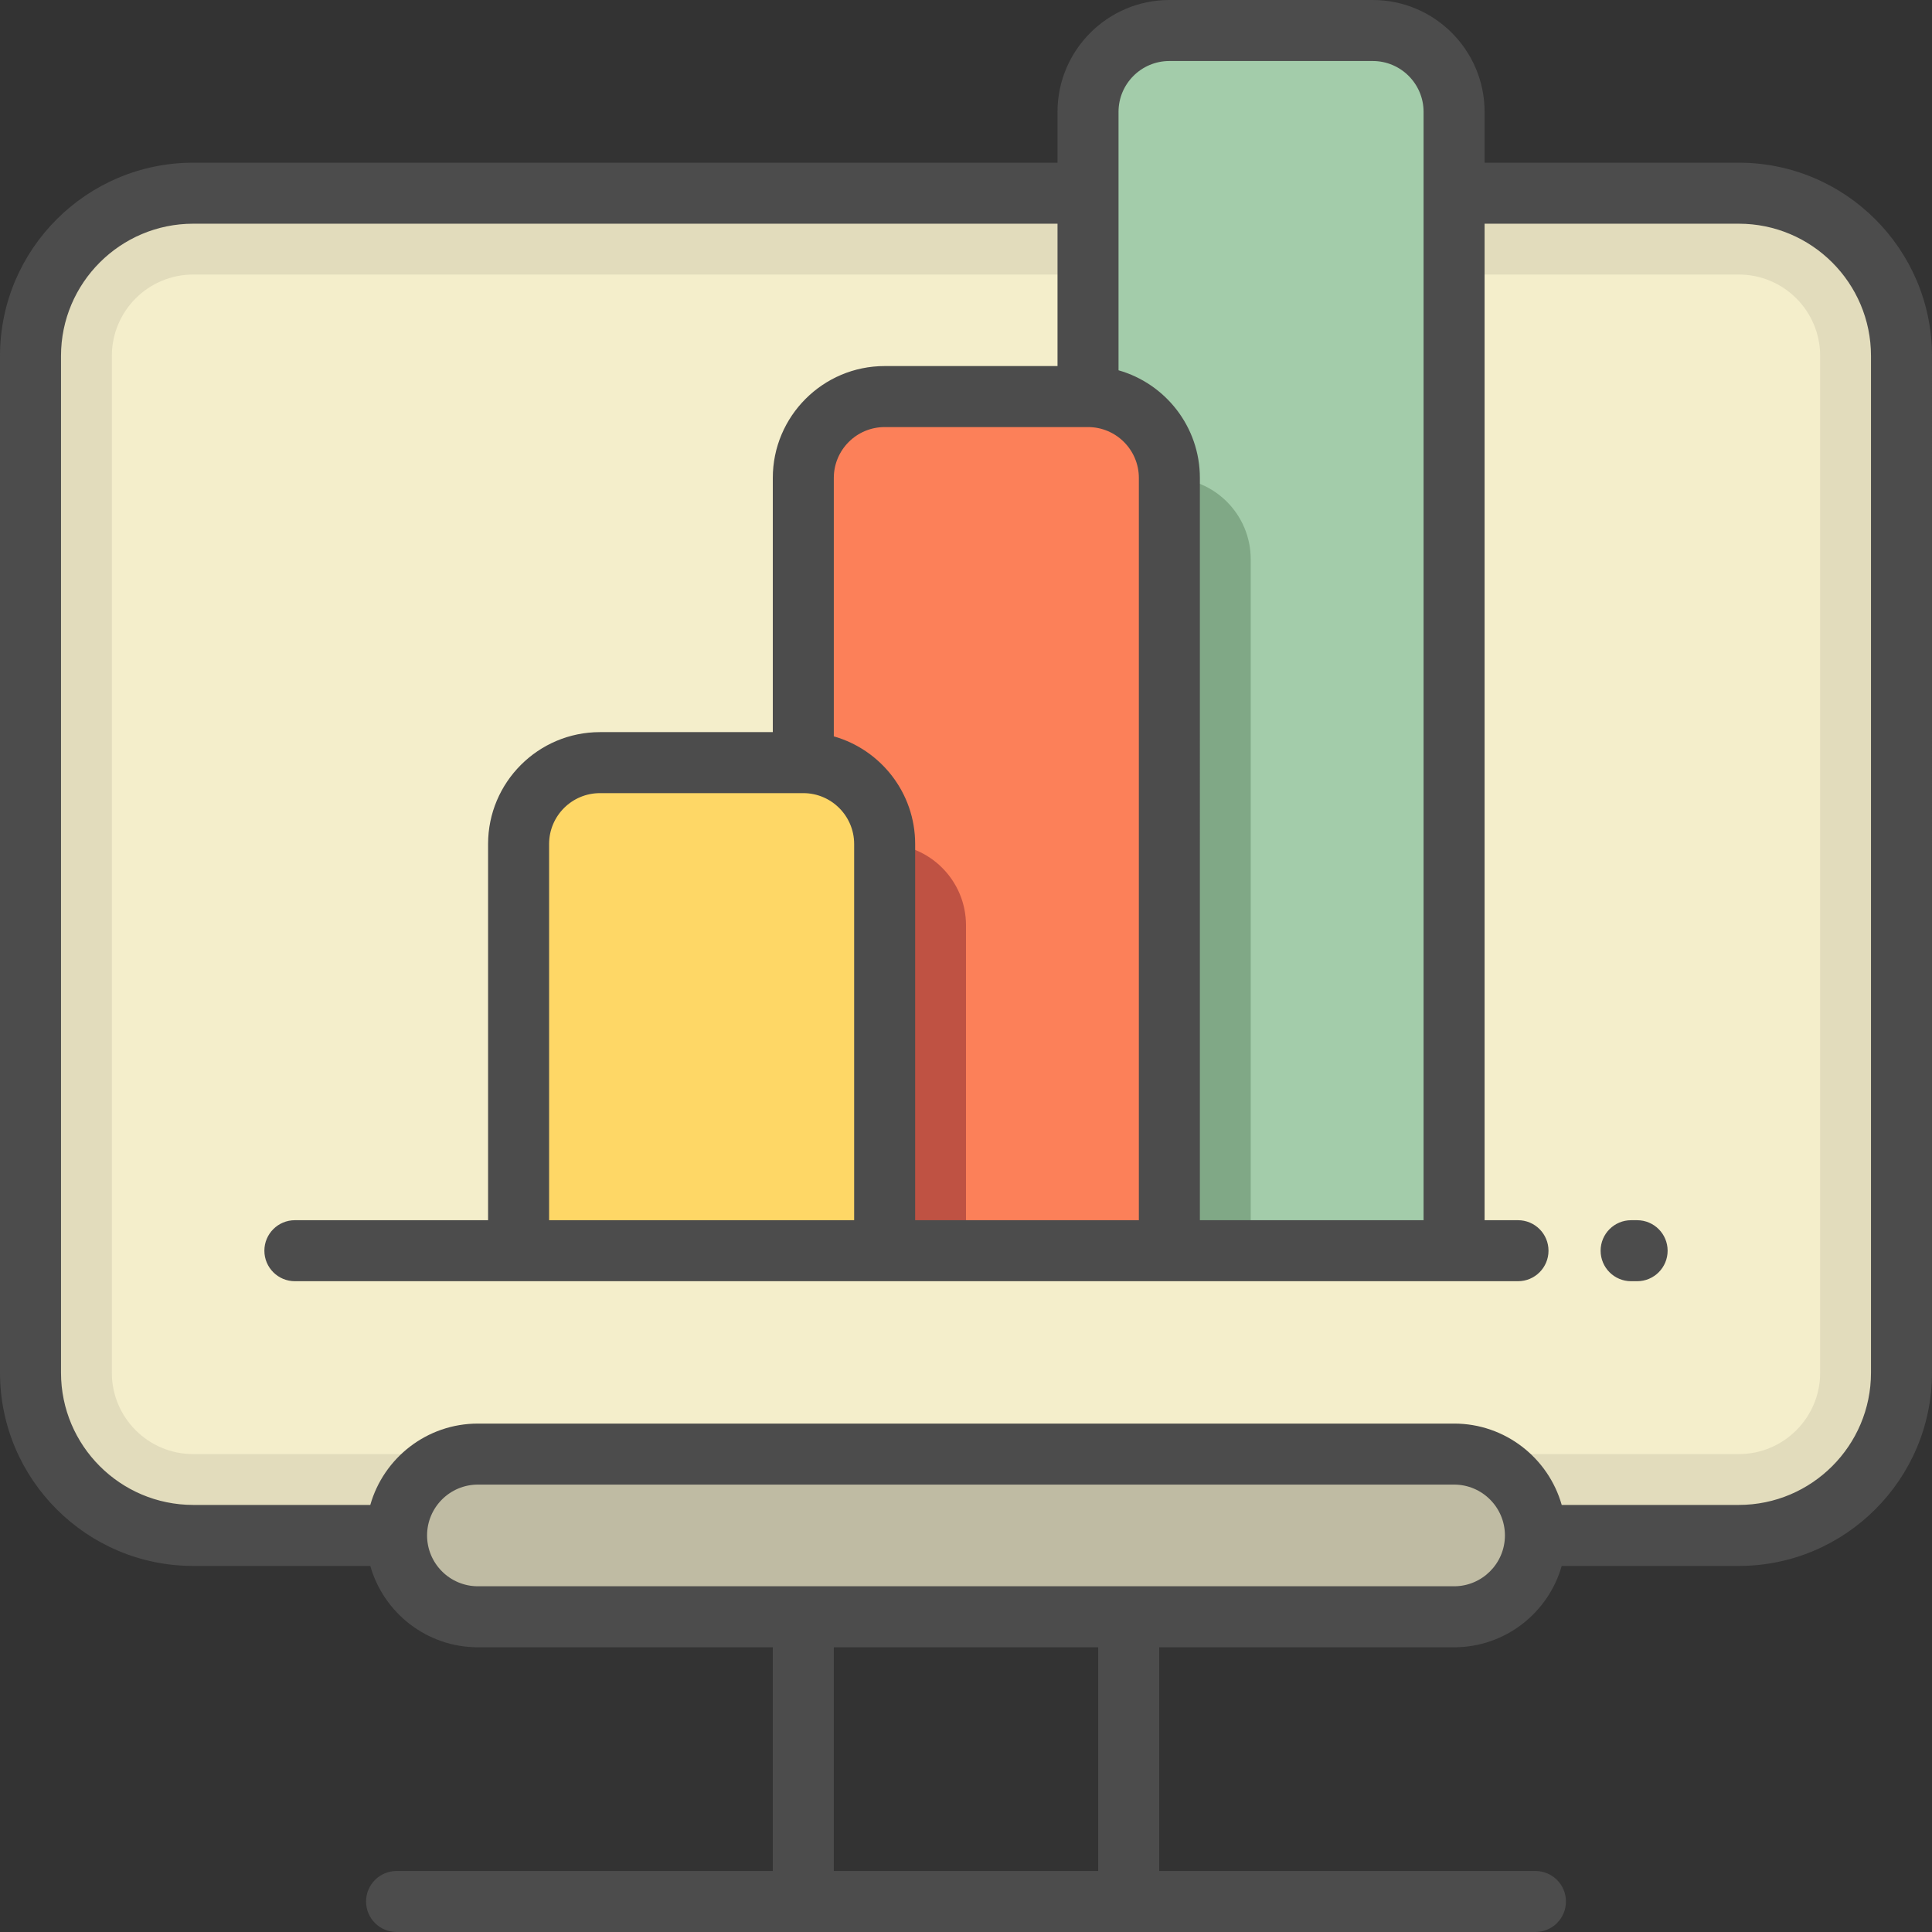
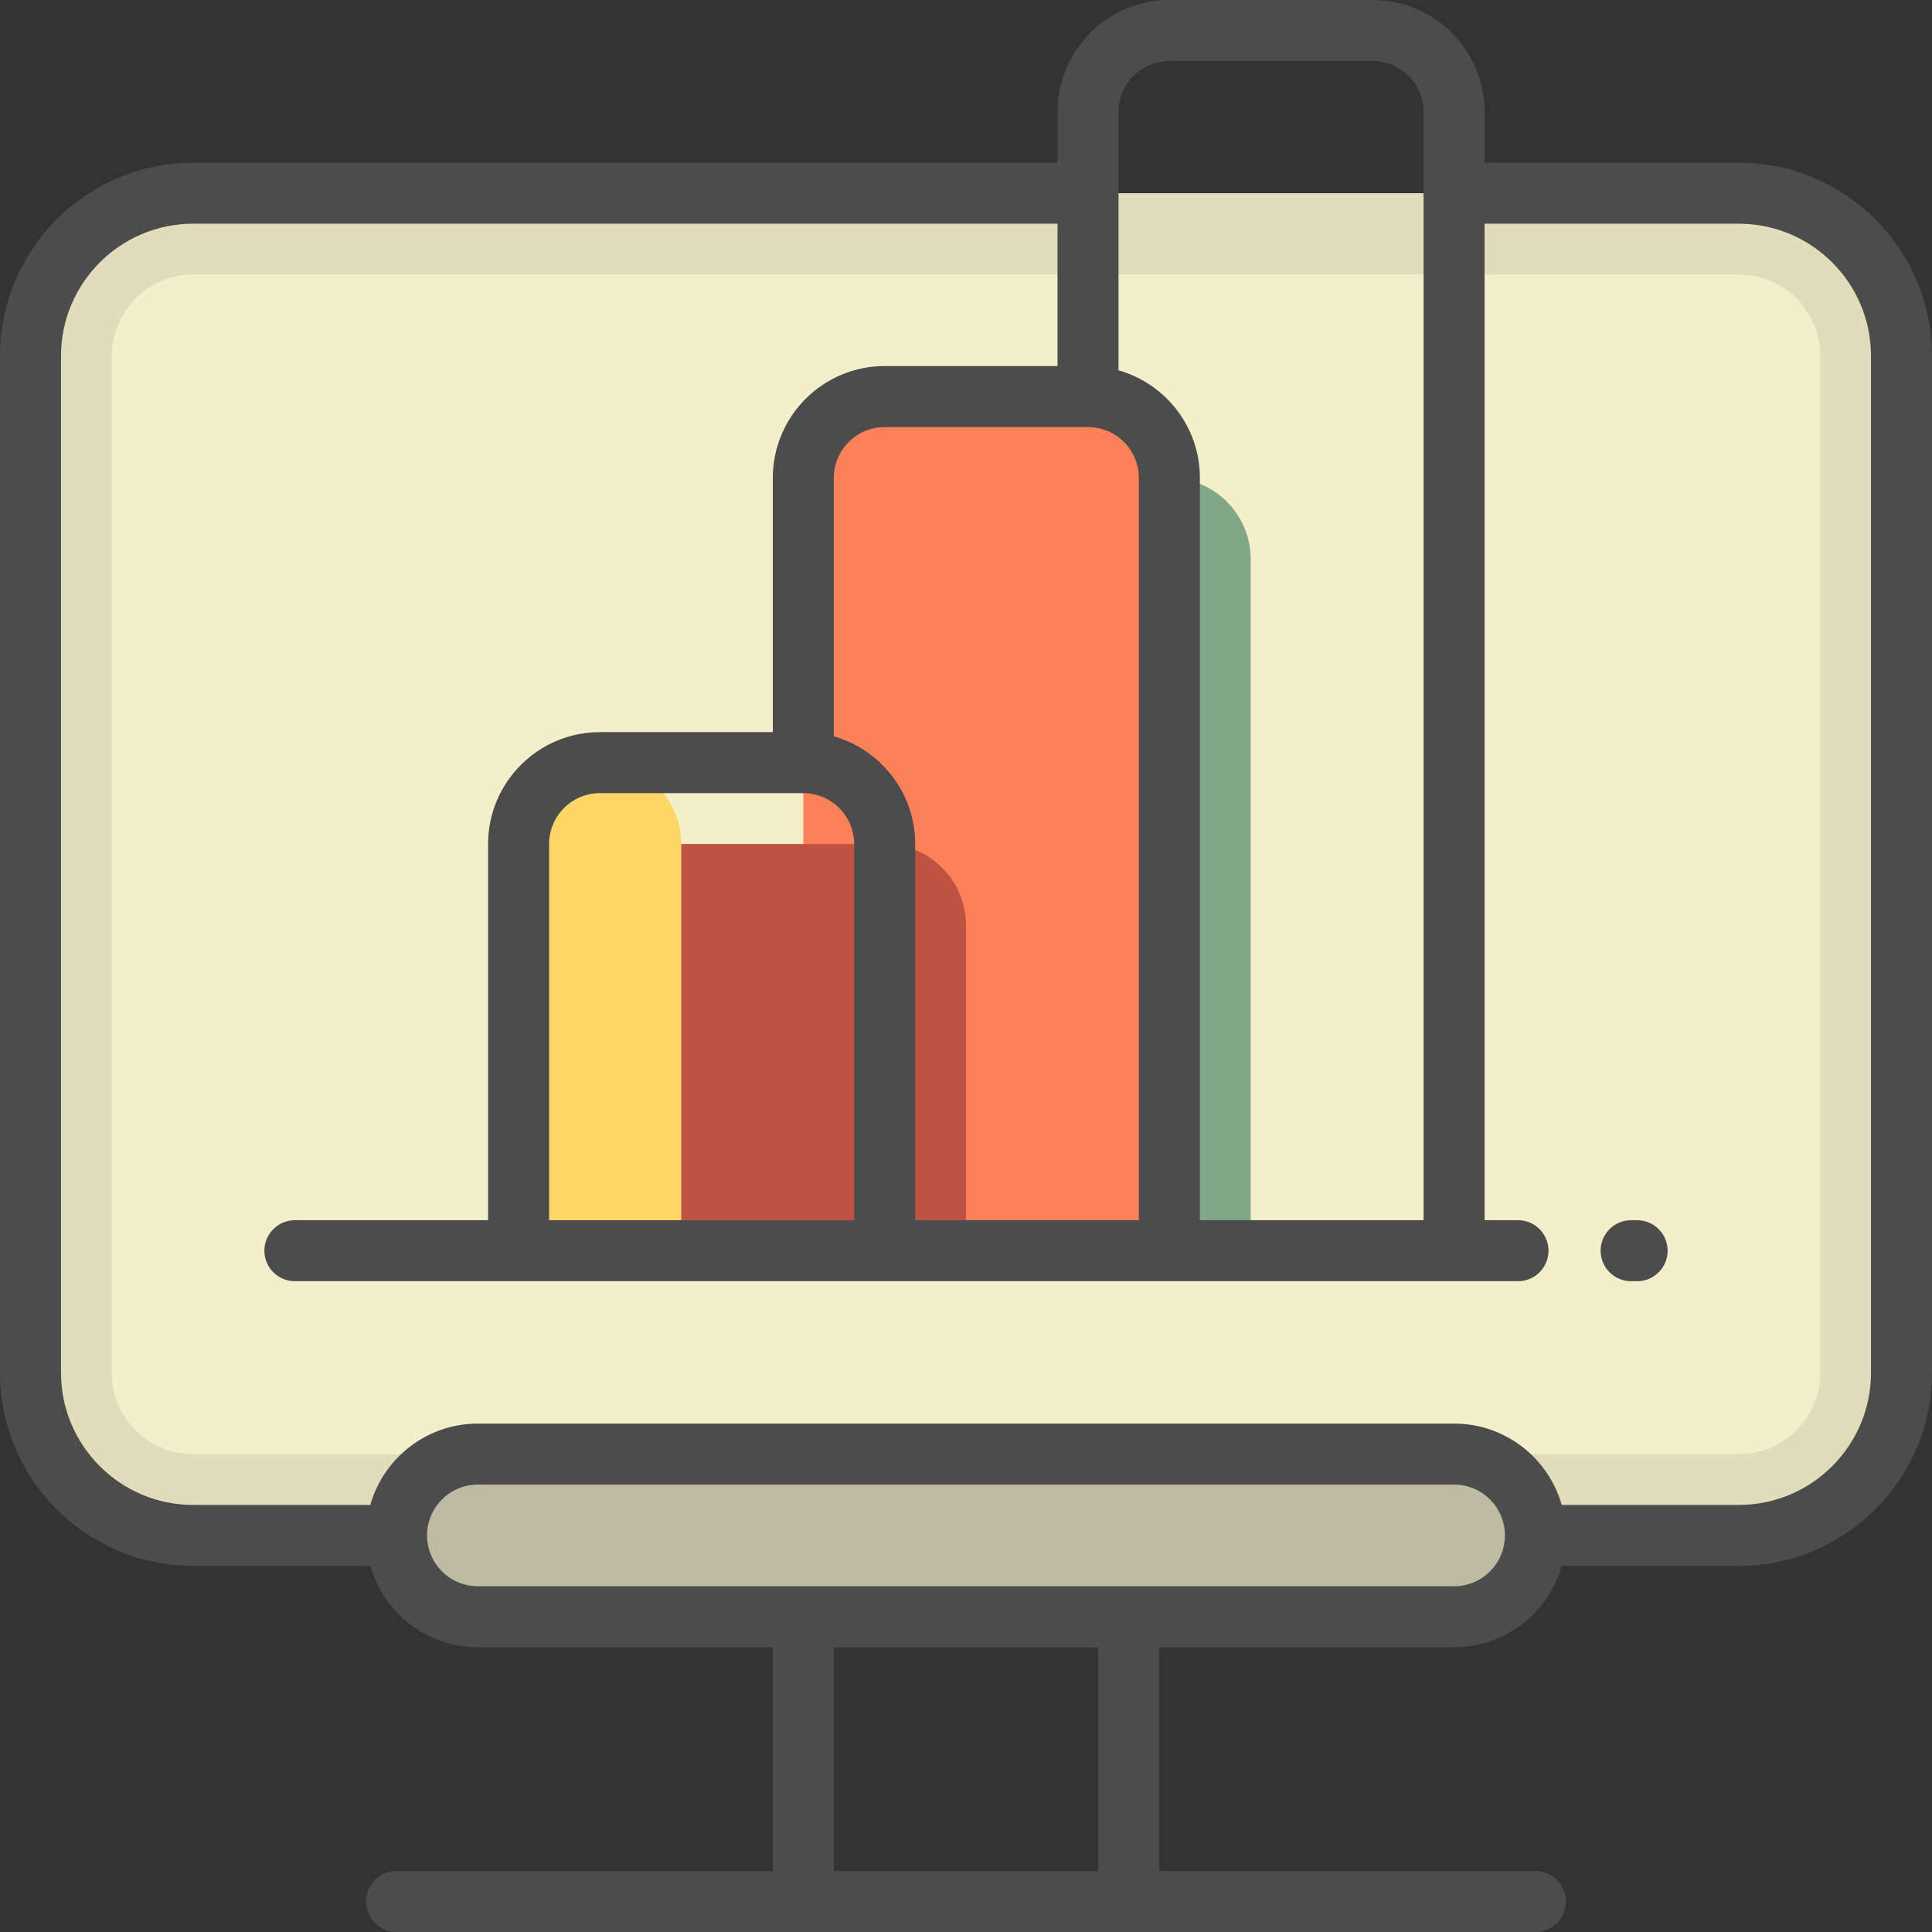
<svg xmlns="http://www.w3.org/2000/svg" id="Layer_1" x="0px" y="0px" viewBox="0 0 512 512" style="enable-background:new 0 0 512 512;" xml:space="preserve">
  <rect x="0" y="0" width="512" height="512" fill="#333333" stroke="none" />
  <path style="fill:#E2DCBC;" d="M460.8,406.905H51.2c-23.812,0-43.116-19.304-43.116-43.116V94.316 C8.084,70.504,27.388,51.2,51.2,51.2h409.6c23.812,0,43.116,19.304,43.116,43.116v269.474 C503.916,387.601,484.612,406.905,460.8,406.905z" />
  <path style="fill:#F4EECB;" d="M460.8,385.347H51.2c-11.906,0-21.558-9.651-21.558-21.558V94.316 c0-11.906,9.651-21.558,21.558-21.558h409.6c11.906,0,21.558,9.651,21.558,21.558v269.474 C482.358,375.696,472.706,385.347,460.8,385.347z" />
  <path style="fill:#BFBBA3;" d="M385.347,428.463H126.653c-11.906,0-21.558-9.651-21.558-21.558l0,0 c0-11.906,9.651-21.558,21.558-21.558h258.695c11.906,0,21.558,9.651,21.558,21.558l0,0 C406.905,418.812,397.254,428.463,385.347,428.463z" />
-   <path style="fill:#A3CCAA;" d="M385.347,331.453h-97.011V29.642c0-11.906,9.651-21.558,21.558-21.558h53.895 c11.906,0,21.558,9.651,21.558,21.558V331.453z" />
  <path style="fill:#80A886;" d="M331.453,331.453h-97.011V148.211c0-11.906,9.651-21.558,21.558-21.558h53.895 c11.906,0,21.558,9.651,21.558,21.558V331.453z" />
  <path style="fill:#FC8059;" d="M309.895,331.453h-97.011v-204.8c0-11.906,9.651-21.558,21.558-21.558h53.895 c11.906,0,21.558,9.651,21.558,21.558V331.453z" />
  <path style="fill:#BF5243;" d="M256,331.453h-97.011v-86.232c0-11.906,9.651-21.558,21.558-21.558h53.895 c11.906,0,21.558,9.651,21.558,21.558V331.453z" />
-   <path style="fill:#FED766;" d="M234.442,331.453h-97.011V223.663c0-11.906,9.651-21.558,21.558-21.558h53.895 c11.906,0,21.558,9.651,21.558,21.558V331.453z" />
+   <path style="fill:#FED766;" d="M234.442,331.453h-97.011V223.663c0-11.906,9.651-21.558,21.558-21.558c11.906,0,21.558,9.651,21.558,21.558V331.453z" />
  <path style="fill:#4C4C4C;" d="M460.8,43.116h-67.368V29.642C393.432,13.298,380.134,0,363.789,0h-53.895 c-16.344,0-29.642,13.298-29.642,29.642v13.474H51.2c-28.231,0-51.2,22.969-51.2,51.2v269.474c0,28.231,22.969,51.2,51.2,51.2 h46.932c3.527,12.428,14.978,21.558,28.521,21.558H204.8v59.284h-99.705c-4.465,0-8.084,3.618-8.084,8.084s3.62,8.084,8.084,8.084 h301.811c4.466,0,8.084-3.618,8.084-8.084s-3.618-8.084-8.084-8.084H307.2v-59.284h78.147c13.543,0,24.994-9.13,28.522-21.558h46.93 c28.231,0,51.2-22.969,51.2-51.2V94.316C512,66.085,489.031,43.116,460.8,43.116z M296.421,29.642 c0-7.43,6.044-13.474,13.474-13.474h53.895c7.43,0,13.474,6.044,13.474,13.474v293.726h-59.284V126.653 c0-13.543-9.13-24.994-21.558-28.522V29.642z M288.337,113.179c7.43,0,13.474,6.044,13.474,13.474v196.716h-59.284v-99.705 c0-13.543-9.13-24.994-21.558-28.522v-68.488c0-7.43,6.044-13.474,13.474-13.474H288.337z M226.358,223.663v99.705h-80.842v-99.705 c0-7.43,6.044-13.474,13.474-13.474h53.895C220.314,210.189,226.358,216.233,226.358,223.663z M291.032,495.832h-70.063v-59.284 h70.063V495.832z M385.347,420.379h-86.232H126.653c-7.43,0-13.474-6.044-13.474-13.474s6.044-13.474,13.474-13.474h258.695 c7.43,0,13.474,6.044,13.474,13.474S392.777,420.379,385.347,420.379z M495.832,363.789c0,19.317-15.715,35.032-35.032,35.032 h-46.93c-3.527-12.428-14.978-21.558-28.522-21.558H126.653c-13.544,0-24.994,9.13-28.521,21.558H51.2 c-19.316,0-35.032-15.715-35.032-35.032V94.316c0-19.317,15.716-35.032,35.032-35.032h229.053v37.726h-45.811 c-16.345,0-29.642,13.298-29.642,29.642v67.368h-45.811c-16.345,0-29.642,13.298-29.642,29.642v99.705h-51.2 c-4.465,0-8.084,3.618-8.084,8.084c0,4.466,3.62,8.084,8.084,8.084h324.138c4.466,0,8.084-3.618,8.084-8.084 c0-4.466-3.618-8.084-8.084-8.084h-8.854V59.284H460.8c19.317,0,35.032,15.715,35.032,35.032V363.789z M441.937,331.453 c0,4.466-3.618,8.084-8.084,8.084h-1.588c-4.466,0-8.084-3.618-8.084-8.084c0-4.466,3.618-8.084,8.084-8.084h1.588 C438.318,323.368,441.937,326.987,441.937,331.453z" />
  <g> </g>
  <g> </g>
  <g> </g>
  <g> </g>
  <g> </g>
  <g> </g>
  <g> </g>
  <g> </g>
  <g> </g>
  <g> </g>
  <g> </g>
  <g> </g>
  <g> </g>
  <g> </g>
  <g> </g>
</svg>